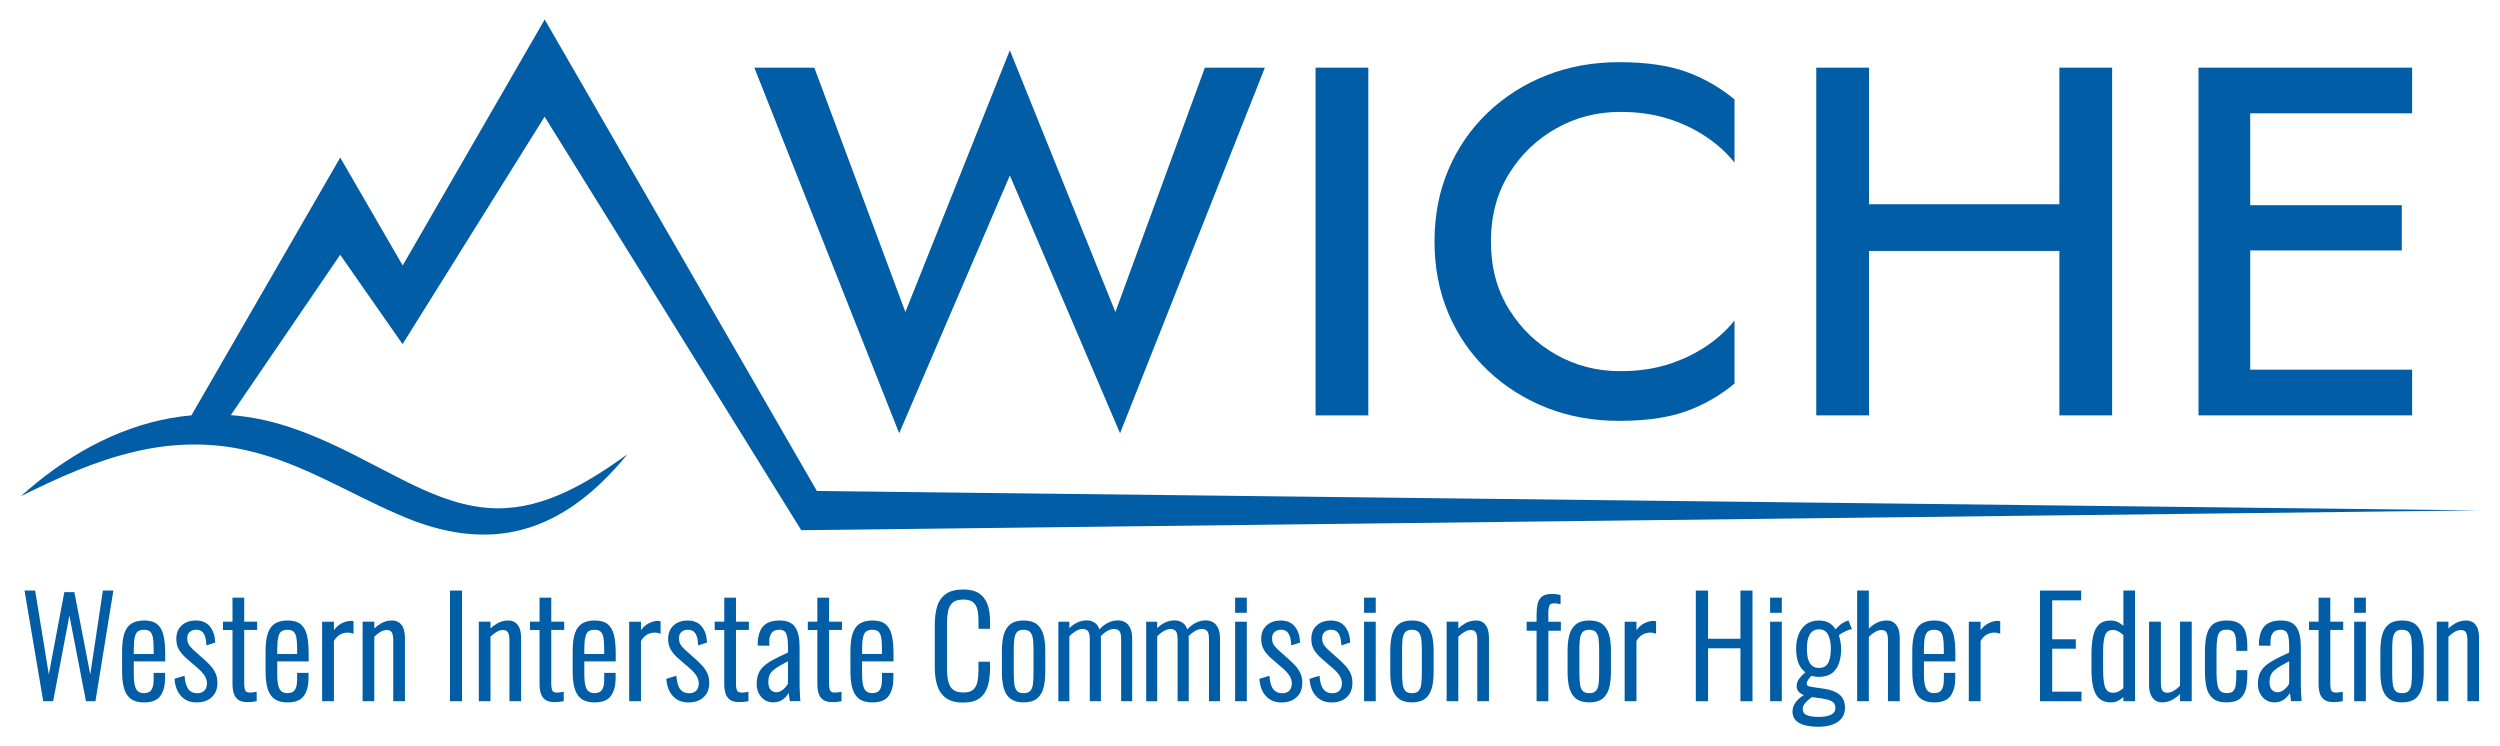
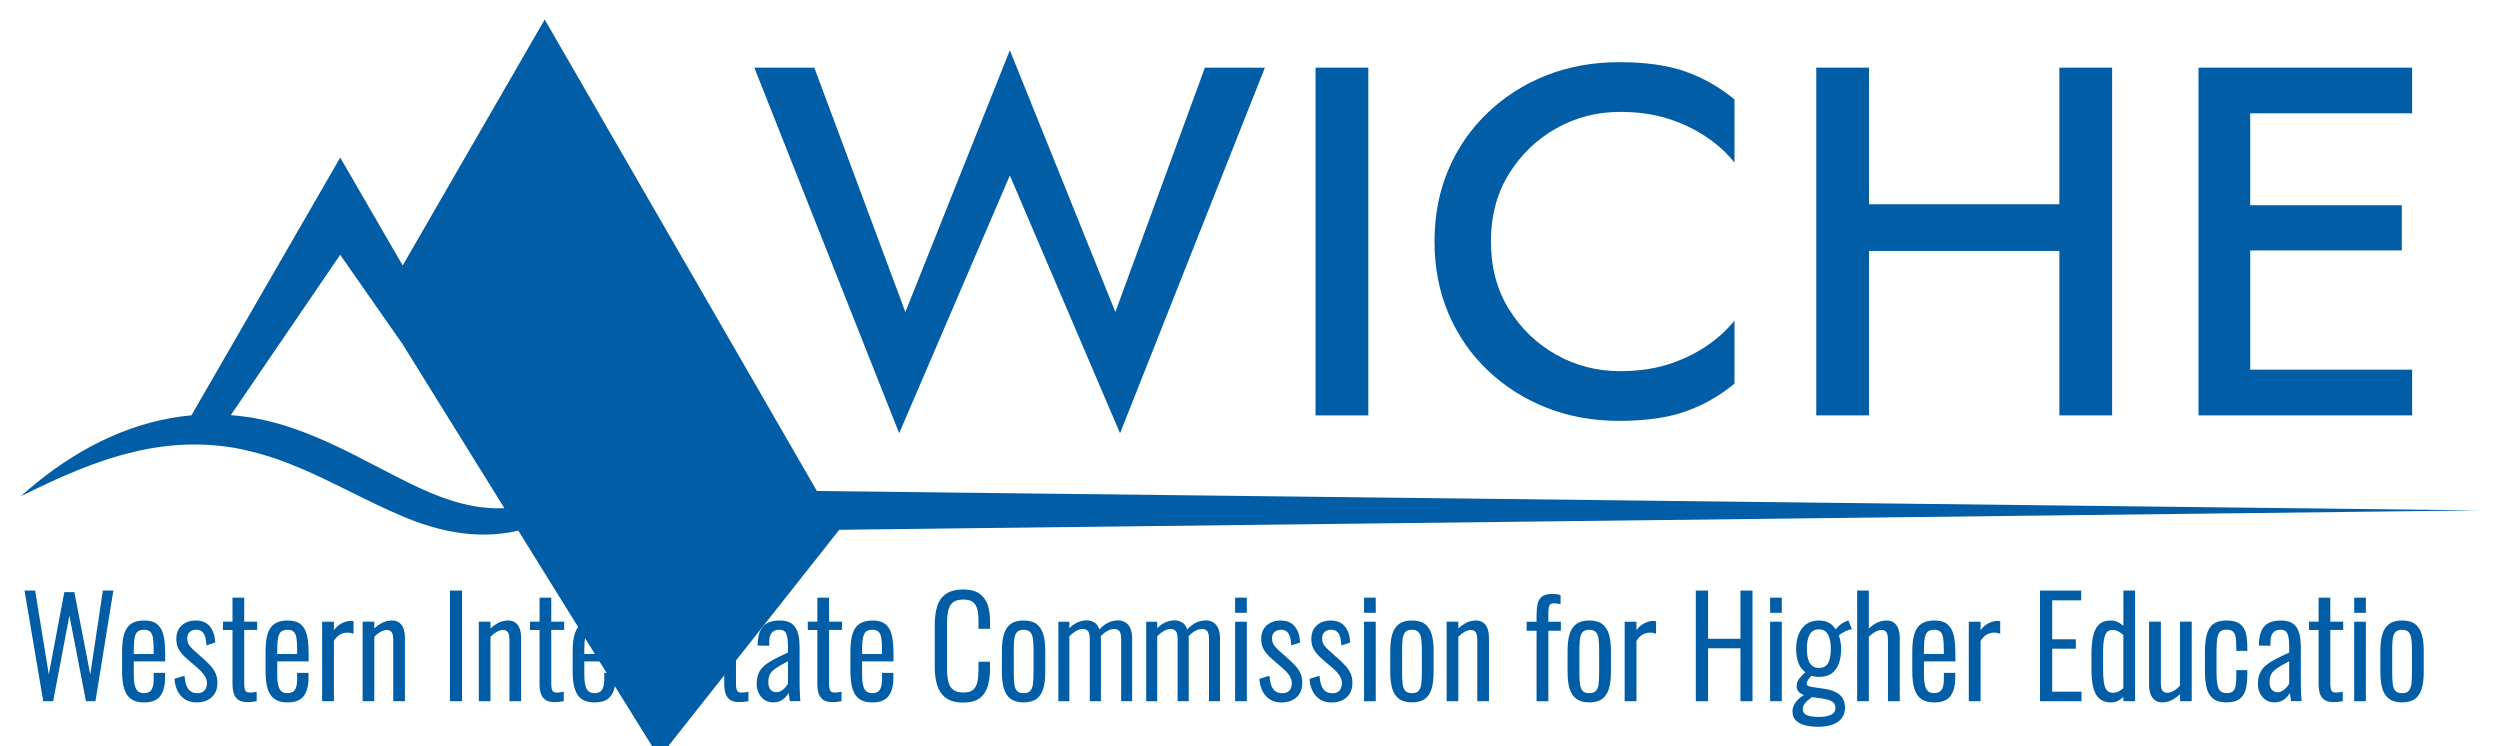
<svg xmlns="http://www.w3.org/2000/svg" version="1.1" x="0px" y="0px" viewBox="0 0 670 200" style="enable-background:new 0 0 670 200;" xml:space="preserve">
  <style type="text/css">
	.st0{display:none;}
	.st1{display:inline;opacity:0.1;fill:#ED2224;}
	.st2{display:inline;opacity:0.1;fill:#6ABD45;}
	.st3{display:inline;fill:#6ABD45;}
	.st4{fill:#005DA6;}
</style>
  <g id="Layer_2" class="st0">
    <rect x="-5298.81" y="2470.98" class="st1" width="1400" height="1050.2" />
    <rect x="-3768.23" y="2470.98" class="st2" width="1400" height="1050.2" />
    <polygon class="st3" points="-3002.22,453.98 -3075.1,580.2 -2929.35,580.2  " />
  </g>
  <g id="Layer_1">
    <rect x="566.78" y="-398.6" class="st4" width="1.53" height="1.53" />
    <g>
-       <path class="st4" d="M224.92,141.98l439.48-5.2l-445.48-5.2l-0.07-0.13L145.98,5.23l-38.06,65.92L91.18,42.23L51.3,111.31    c-14.84,1.33-28.88,7.86-41.47,18.05c-1.44,1.17-2.84,2.39-4.23,3.62c9.9-4.9,19.67-9.37,30.31-11.88    c10.08-2.45,20.73-2.72,30.83-0.25c14.06,3.28,26.36,11.09,39.56,16.83c25.26,11.36,44.64,5.11,61.81-15.89    c-10.33,7.38-21.91,14.56-34.93,14.44c-8.21-0.09-15.85-3.04-23.2-6.61c-9.94-4.88-19.6-10.62-30.16-14.37    c-6.06-2.24-12.06-3.54-17.96-4l29.31-42.97l16.72,23.95l38.07-60.95l62.17,100.17h0l6.61,10.64L224.92,141.98L224.92,141.98z" />
+       <path class="st4" d="M224.92,141.98l439.48-5.2l-445.48-5.2l-0.07-0.13L145.98,5.23l-38.06,65.92L91.18,42.23L51.3,111.31    c-14.84,1.33-28.88,7.86-41.47,18.05c-1.44,1.17-2.84,2.39-4.23,3.62c9.9-4.9,19.67-9.37,30.31-11.88    c10.08-2.45,20.73-2.72,30.83-0.25c14.06,3.28,26.36,11.09,39.56,16.83c25.26,11.36,44.64,5.11,61.81-15.89    c-10.33,7.38-21.91,14.56-34.93,14.44c-8.21-0.09-15.85-3.04-23.2-6.61c-9.94-4.88-19.6-10.62-30.16-14.37    c-6.06-2.24-12.06-3.54-17.96-4l29.31-42.97l16.72,23.95l62.17,100.17h0l6.61,10.64L224.92,141.98L224.92,141.98z" />
      <polygon class="st4" points="24.19,180.76 19.93,158.7 17.24,158.7 13.08,180.76 9.42,158.27 6.57,158.27 11.59,187.93     14.24,187.93 18.6,164.96 23.04,187.93 25.58,187.93 30.38,158.27 27.57,158.27   " />
      <path class="st4" d="M42.12,167.28c-0.81-0.66-1.99-0.99-3.5-0.99c-1.31,0-2.42,0.26-3.29,0.77c-0.89,0.52-1.56,1.4-1.98,2.62    c-0.42,1.18-0.63,2.84-0.63,4.92v5.26c0,2.01,0.2,3.65,0.61,4.87c0.41,1.25,1.07,2.16,1.94,2.71c0.87,0.54,1.98,0.81,3.32,0.81    c2.12,0,3.61-0.61,4.44-1.82c0.81-1.18,1.21-2.76,1.21-4.7v-1.4h-3.06v1.69c0,1.04-0.12,1.85-0.36,2.4    c-0.23,0.53-0.53,0.88-0.9,1.06c-0.4,0.19-0.84,0.28-1.33,0.28c-0.64,0-1.16-0.15-1.56-0.45c-0.4-0.3-0.69-0.82-0.88-1.54    c-0.2-0.75-0.3-1.8-0.3-3.12v-3.39h8.42v-2.12c0-1.98-0.15-3.63-0.46-4.9C43.5,168.94,42.93,167.94,42.12,167.28z M36.98,169.2    c0.4-0.28,0.94-0.42,1.6-0.42c0.79,0,1.36,0.19,1.71,0.55c0.36,0.38,0.6,0.94,0.71,1.67c0.12,0.77,0.18,1.71,0.18,2.79v1.48h-5.33    v-1.15c0-1.46,0.09-2.6,0.28-3.38C36.3,169.98,36.59,169.47,36.98,169.2z" />
      <path class="st4" d="M56.41,178.4c-0.54-0.58-1.1-1.13-1.67-1.64l-2.95-2.63c-0.62-0.58-1.05-1.1-1.28-1.55    c-0.22-0.44-0.33-0.96-0.33-1.54c0-0.72,0.21-1.27,0.66-1.67c0.44-0.4,1.03-0.6,1.76-0.6c0.54,0,1.01,0.13,1.39,0.39    c0.38,0.26,0.68,0.67,0.9,1.24c0.23,0.58,0.37,1.34,0.42,2.24l0.02,0.33l2.36-0.77L57.66,172c-0.07-1.65-0.54-3.03-1.39-4.09    c-0.86-1.08-2.14-1.62-3.8-1.62c-1.02,0-1.93,0.2-2.7,0.58c-0.78,0.39-1.4,0.96-1.85,1.68c-0.44,0.72-0.67,1.62-0.67,2.67    c0,1.15,0.25,2.15,0.76,2.97c0.49,0.81,1.22,1.63,2.17,2.44l2.84,2.45c0.84,0.72,1.46,1.42,1.86,2.08    c0.38,0.64,0.58,1.28,0.58,1.91c0,0.87-0.23,1.54-0.67,2.01c-0.44,0.46-1.09,0.7-1.92,0.7c-1.01,0-1.77-0.33-2.33-1.01    c-0.56-0.69-0.92-1.82-1.06-3.37l-0.03-0.31l-2.68,0.83l0.02,0.2c0.15,1.85,0.74,3.35,1.76,4.45c1.03,1.12,2.42,1.68,4.14,1.68    c1.11,0,2.1-0.21,2.92-0.62c0.83-0.42,1.49-1.02,1.96-1.79c0.47-0.77,0.7-1.73,0.7-2.85c0-0.99-0.18-1.87-0.53-2.61    C57.4,179.66,56.95,178.99,56.41,178.4z" />
      <path class="st4" d="M65.44,160.17h-3.13v6.44h-2.56v2.23h2.56v14.51c0,0.91,0.11,1.73,0.32,2.43c0.22,0.73,0.62,1.32,1.21,1.75    c0.58,0.43,1.41,0.64,2.47,0.64c0.37,0,0.75-0.02,1.14-0.05c0.4-0.04,0.78-0.09,1.14-0.17l0.2-0.04v-2.53l-0.3,0.06    c-0.23,0.05-0.49,0.09-0.75,0.12c-0.27,0.03-0.51,0.05-0.71,0.05c-0.67,0-1.09-0.17-1.27-0.5c-0.21-0.38-0.31-1.06-0.31-2.02    v-14.26h3.46v-2.23h-3.46V160.17z" />
      <path class="st4" d="M80.57,167.28c-0.81-0.66-1.99-0.99-3.5-0.99c-1.31,0-2.42,0.26-3.29,0.77c-0.89,0.52-1.56,1.4-1.98,2.62    c-0.42,1.18-0.63,2.84-0.63,4.92v5.26c0,2.01,0.2,3.65,0.61,4.87c0.41,1.25,1.07,2.16,1.94,2.71c0.87,0.54,1.98,0.81,3.32,0.81    c2.12,0,3.61-0.61,4.44-1.82c0.81-1.18,1.21-2.76,1.21-4.7v-1.4h-3.06v1.69c0,1.04-0.12,1.85-0.36,2.4    c-0.23,0.53-0.53,0.88-0.9,1.06c-0.4,0.19-0.84,0.28-1.33,0.28c-0.64,0-1.16-0.15-1.56-0.45c-0.4-0.3-0.69-0.82-0.88-1.54    c-0.2-0.75-0.3-1.8-0.3-3.12v-3.39h8.42v-2.12c0-1.98-0.15-3.63-0.46-4.9C81.95,168.94,81.38,167.94,80.57,167.28z M75.43,169.2    c0.4-0.28,0.94-0.42,1.6-0.42c0.79,0,1.36,0.19,1.71,0.55c0.36,0.38,0.6,0.94,0.71,1.67c0.12,0.77,0.18,1.71,0.18,2.79v1.48h-5.33    v-1.15c0-1.46,0.09-2.6,0.28-3.38C74.75,169.98,75.04,169.47,75.43,169.2z" />
      <path class="st4" d="M94.24,166.4h-0.22c-0.83,0-1.71,0.25-2.6,0.73c-0.71,0.38-1.35,0.97-1.93,1.76v-2.27h-3.16v21.31h3.16    v-16.16c0.47-0.77,1.02-1.34,1.62-1.69c0.62-0.36,1.32-0.54,2.09-0.54c0.2,0,0.42,0.02,0.65,0.05c0.22,0.03,0.4,0.08,0.55,0.14    l0.35,0.15v-3.38l-0.19-0.05C94.43,166.41,94.33,166.4,94.24,166.4z" />
      <path class="st4" d="M106.98,166.86c-0.52-0.38-1.16-0.57-1.91-0.57c-1.02,0-1.99,0.25-2.86,0.73c-0.68,0.38-1.32,0.85-1.9,1.39    v-1.8h-3.13v21.31h3.13v-17.28c0.51-0.53,1.07-0.96,1.64-1.29c0.58-0.34,1.16-0.51,1.71-0.51c0.59,0,1.01,0.18,1.29,0.56    c0.29,0.4,0.44,1.12,0.44,2.14v16.38h3.13v-16.95c0-0.96-0.13-1.79-0.37-2.48C107.9,167.79,107.5,167.24,106.98,166.86z" />
      <rect x="120.59" y="158.27" class="st4" width="3.24" height="29.66" />
      <path class="st4" d="M138.12,166.86c-0.52-0.38-1.16-0.57-1.91-0.57c-1.02,0-1.99,0.25-2.86,0.73c-0.68,0.38-1.32,0.85-1.9,1.39    v-1.8h-3.13v21.31h3.13v-17.28c0.51-0.53,1.07-0.96,1.64-1.29c0.58-0.34,1.16-0.51,1.71-0.51c0.59,0,1.01,0.18,1.29,0.56    c0.29,0.4,0.44,1.12,0.44,2.14v16.38h3.13v-16.95c0-0.96-0.13-1.79-0.37-2.48C139.04,167.79,138.64,167.24,138.12,166.86z" />
      <path class="st4" d="M147.73,160.17h-3.13v6.44h-2.56v2.23h2.56v14.51c0,0.91,0.11,1.73,0.32,2.43c0.22,0.73,0.62,1.32,1.21,1.75    c0.58,0.43,1.41,0.64,2.47,0.64c0.37,0,0.75-0.02,1.14-0.05c0.4-0.04,0.78-0.09,1.14-0.17l0.2-0.04v-2.53l-0.3,0.06    c-0.23,0.05-0.49,0.09-0.75,0.12c-0.27,0.03-0.51,0.05-0.71,0.05c-0.67,0-1.09-0.17-1.27-0.5c-0.21-0.38-0.31-1.06-0.31-2.02    v-14.26h3.46v-2.23h-3.46V160.17z" />
      <path class="st4" d="M162.87,167.28c-0.81-0.66-1.99-0.99-3.5-0.99c-1.31,0-2.42,0.26-3.29,0.77c-0.89,0.52-1.56,1.4-1.98,2.62    c-0.42,1.18-0.63,2.84-0.63,4.92v5.26c0,2.01,0.2,3.65,0.61,4.87c0.41,1.25,1.07,2.16,1.94,2.71c0.87,0.54,1.98,0.81,3.32,0.81    c2.12,0,3.61-0.61,4.44-1.82c0.81-1.18,1.21-2.76,1.21-4.7v-1.4h-3.06v1.69c0,1.04-0.12,1.85-0.36,2.4    c-0.23,0.53-0.53,0.88-0.9,1.06c-0.4,0.19-0.84,0.28-1.33,0.28c-0.64,0-1.16-0.15-1.56-0.45c-0.4-0.3-0.69-0.82-0.88-1.54    c-0.2-0.75-0.3-1.8-0.3-3.12v-3.39h8.42v-2.12c0-1.98-0.15-3.63-0.46-4.9C164.24,168.94,163.67,167.94,162.87,167.28z     M157.72,169.2c0.4-0.28,0.94-0.42,1.6-0.42c0.79,0,1.36,0.19,1.71,0.55c0.36,0.38,0.6,0.94,0.71,1.67    c0.12,0.77,0.18,1.71,0.18,2.79v1.48h-5.33v-1.15c0-1.46,0.09-2.6,0.28-3.38C157.04,169.98,157.33,169.47,157.72,169.2z" />
      <path class="st4" d="M176.53,166.4h-0.22c-0.83,0-1.71,0.25-2.6,0.73c-0.71,0.38-1.35,0.97-1.93,1.76v-2.27h-3.16v21.31h3.16    v-16.16c0.47-0.77,1.02-1.34,1.62-1.69c0.62-0.36,1.32-0.54,2.09-0.54c0.2,0,0.42,0.02,0.65,0.05c0.22,0.03,0.4,0.08,0.55,0.14    l0.35,0.15v-3.38l-0.19-0.05C176.72,166.41,176.62,166.4,176.53,166.4z" />
      <path class="st4" d="M188.2,178.4c-0.54-0.58-1.1-1.13-1.67-1.64l-2.95-2.63c-0.62-0.58-1.05-1.1-1.28-1.55    c-0.22-0.44-0.33-0.96-0.33-1.54c0-0.72,0.21-1.27,0.66-1.67c0.44-0.4,1.03-0.6,1.76-0.6c0.54,0,1.01,0.13,1.39,0.39    c0.38,0.26,0.68,0.67,0.9,1.24c0.23,0.58,0.37,1.34,0.42,2.24l0.02,0.33l2.36-0.77l-0.01-0.19c-0.07-1.65-0.54-3.03-1.39-4.09    c-0.86-1.08-2.14-1.62-3.8-1.62c-1.02,0-1.93,0.2-2.7,0.58c-0.78,0.39-1.4,0.96-1.85,1.68c-0.44,0.72-0.67,1.62-0.67,2.67    c0,1.15,0.25,2.15,0.76,2.97c0.49,0.81,1.22,1.63,2.17,2.44l2.84,2.45c0.84,0.72,1.46,1.42,1.86,2.08    c0.38,0.64,0.58,1.28,0.58,1.91c0,0.87-0.23,1.54-0.67,2.01c-0.44,0.46-1.09,0.7-1.92,0.7c-1.01,0-1.77-0.33-2.33-1.01    c-0.56-0.69-0.92-1.82-1.06-3.37l-0.03-0.31l-2.68,0.83l0.02,0.2c0.15,1.85,0.74,3.35,1.76,4.45c1.03,1.12,2.42,1.68,4.14,1.68    c1.11,0,2.1-0.21,2.92-0.62c0.83-0.42,1.49-1.02,1.96-1.79c0.47-0.77,0.7-1.73,0.7-2.85c0-0.99-0.18-1.87-0.53-2.61    C189.19,179.66,188.74,178.99,188.2,178.4z" />
      <path class="st4" d="M197.23,160.17h-3.13v6.44h-2.56v2.23h2.56v14.51c0,0.91,0.11,1.73,0.32,2.43c0.22,0.73,0.62,1.32,1.21,1.75    c0.58,0.43,1.41,0.64,2.47,0.64c0.37,0,0.75-0.02,1.14-0.05c0.4-0.04,0.78-0.09,1.14-0.17l0.2-0.04v-2.53l-0.3,0.06    c-0.23,0.05-0.49,0.09-0.75,0.12c-0.27,0.03-0.51,0.05-0.71,0.05c-0.67,0-1.09-0.17-1.27-0.5c-0.21-0.38-0.31-1.06-0.31-2.02    v-14.26h3.46v-2.23h-3.46V160.17z" />
      <path class="st4" d="M214.4,186.51c-0.02-0.5-0.05-1.04-0.07-1.6c-0.02-0.56-0.04-1.02-0.04-1.38v-10.12    c0-2.39-0.4-4.19-1.18-5.34c-0.8-1.18-2.2-1.78-4.15-1.78c-2.06,0-3.57,0.54-4.49,1.62c-0.91,1.06-1.39,2.69-1.41,4.86l0,0.25    l3.1,0.04v-0.97c0-0.87,0.12-1.55,0.37-2.03c0.24-0.46,0.55-0.8,0.93-0.99c0.4-0.2,0.86-0.3,1.37-0.3c0.61,0,1.08,0.14,1.41,0.41    c0.33,0.27,0.56,0.75,0.71,1.43c0.15,0.71,0.23,1.71,0.23,2.95v1.32c-1.48,0.67-2.74,1.29-3.77,1.83    c-1.08,0.57-1.97,1.16-2.64,1.76c-0.69,0.61-1.19,1.31-1.51,2.09c-0.31,0.77-0.47,1.71-0.47,2.79c0,0.88,0.18,1.69,0.55,2.43    c0.37,0.74,0.88,1.35,1.54,1.79c0.67,0.45,1.45,0.67,2.34,0.67c1.16,0,2.14-0.35,2.92-1.04c0.51-0.45,0.92-0.95,1.22-1.49    c0.02,0.15,0.05,0.3,0.08,0.47c0.09,0.56,0.17,1.07,0.21,1.51l0.02,0.22h2.84l-0.03-0.27    C214.45,187.39,214.42,187.01,214.4,186.51z M208.03,185.52c-0.56,0-1.05-0.21-1.48-0.63c-0.43-0.42-0.64-1.15-0.64-2.18    c0-0.66,0.1-1.24,0.3-1.72c0.2-0.48,0.52-0.92,0.95-1.3c0.44-0.4,1.03-0.81,1.74-1.23c0.63-0.37,1.39-0.79,2.27-1.25v6.01    c-0.18,0.35-0.42,0.69-0.73,1.03c-0.32,0.36-0.69,0.66-1.1,0.91C208.95,185.4,208.51,185.52,208.03,185.52z" />
      <path class="st4" d="M222.18,160.17h-3.13v6.44h-2.56v2.23h2.56v14.51c0,0.91,0.11,1.73,0.32,2.43c0.22,0.73,0.62,1.32,1.21,1.75    c0.58,0.43,1.41,0.64,2.47,0.64c0.37,0,0.75-0.02,1.14-0.05c0.4-0.04,0.78-0.09,1.14-0.17l0.2-0.04v-2.53l-0.3,0.06    c-0.23,0.05-0.49,0.09-0.75,0.12c-0.27,0.03-0.51,0.05-0.71,0.05c-0.67,0-1.09-0.17-1.27-0.5c-0.21-0.38-0.31-1.06-0.31-2.02    v-14.26h3.46v-2.23h-3.46V160.17z" />
      <path class="st4" d="M237.31,167.28c-0.81-0.66-1.99-0.99-3.5-0.99c-1.31,0-2.42,0.26-3.29,0.77c-0.89,0.52-1.56,1.4-1.98,2.62    c-0.42,1.18-0.63,2.84-0.63,4.92v5.26c0,2.01,0.2,3.65,0.61,4.87c0.41,1.25,1.07,2.16,1.94,2.71c0.87,0.54,1.98,0.81,3.32,0.81    c2.12,0,3.61-0.61,4.44-1.82c0.81-1.18,1.21-2.76,1.21-4.7v-1.4h-3.06v1.69c0,1.04-0.12,1.85-0.36,2.4    c-0.23,0.53-0.53,0.88-0.9,1.06c-0.4,0.19-0.84,0.28-1.33,0.28c-0.64,0-1.16-0.15-1.56-0.45c-0.4-0.3-0.69-0.82-0.88-1.54    c-0.2-0.75-0.3-1.8-0.3-3.12v-3.39h8.42v-2.12c0-1.98-0.15-3.63-0.46-4.9C238.69,168.94,238.12,167.94,237.31,167.28z     M232.17,169.2c0.4-0.28,0.94-0.42,1.6-0.42c0.79,0,1.36,0.19,1.71,0.55c0.36,0.38,0.6,0.94,0.71,1.67    c0.12,0.77,0.18,1.71,0.18,2.79v1.48h-5.33v-1.15c0-1.46,0.09-2.6,0.28-3.38C231.49,169.98,231.78,169.47,232.17,169.2z" />
      <path class="st4" d="M262.4,159.03c-1.04-0.7-2.47-1.05-4.26-1.05c-1.96,0-3.53,0.4-4.64,1.2c-1.12,0.8-1.91,1.92-2.34,3.33    c-0.42,1.39-0.64,3.01-0.64,4.83v11.59c0,1.7,0.21,3.27,0.62,4.66c0.42,1.42,1.2,2.58,2.3,3.42c1.11,0.85,2.69,1.28,4.71,1.28    c1.87,0,3.34-0.39,4.38-1.17c1.04-0.77,1.77-1.85,2.18-3.21c0.4-1.33,0.61-2.87,0.61-4.59v-1.98h-3.09v2.16    c0,1.25-0.1,2.35-0.3,3.28c-0.19,0.89-0.58,1.59-1.14,2.08c-0.56,0.49-1.43,0.73-2.59,0.73c-1.14,0-2.04-0.23-2.66-0.67    c-0.62-0.45-1.07-1.13-1.33-2.03c-0.27-0.93-0.4-2.12-0.4-3.53v-12.42c0-1.27,0.11-2.4,0.33-3.36c0.22-0.92,0.63-1.65,1.25-2.15    c0.61-0.5,1.56-0.75,2.81-0.75c1.14,0,2,0.24,2.58,0.7c0.58,0.47,0.96,1.13,1.16,1.98c0.2,0.89,0.3,1.97,0.3,3.22v1.94h3.09v-2.01    c0-1.72-0.22-3.23-0.66-4.49C264.19,160.73,263.44,159.73,262.4,159.03z" />
      <path class="st4" d="M277.84,167.26c-0.83-0.64-2.02-0.97-3.54-0.97c-1.47,0-2.64,0.33-3.48,0.97s-1.45,1.58-1.8,2.79    c-0.34,1.18-0.51,2.64-0.51,4.33v5.76c0,1.7,0.17,3.15,0.51,4.34c0.35,1.21,0.96,2.15,1.8,2.79c0.85,0.64,2.02,0.97,3.48,0.97    c1.51,0,2.7-0.33,3.54-0.97c0.83-0.64,1.43-1.58,1.78-2.79c0.34-1.18,0.51-2.64,0.51-4.34v-5.76c0-1.7-0.17-3.15-0.51-4.33    C279.27,168.85,278.67,167.91,277.84,167.26z M271.68,174.25c0-1.11,0.05-2.1,0.14-2.94c0.09-0.8,0.33-1.43,0.7-1.88    c0.36-0.43,0.96-0.65,1.79-0.65c0.83,0,1.44,0.22,1.81,0.65c0.38,0.45,0.63,1.08,0.72,1.88c0.09,0.84,0.14,1.83,0.14,2.94v6.05    c0,1.08-0.05,2.07-0.14,2.94c-0.09,0.82-0.33,1.46-0.71,1.9c-0.37,0.42-0.98,0.63-1.81,0.63c-0.83,0-1.43-0.21-1.79-0.63    c-0.37-0.44-0.61-1.08-0.7-1.9c-0.09-0.86-0.14-1.85-0.14-2.94V174.25z" />
      <path class="st4" d="M301.48,166.72c-0.57-0.31-1.19-0.46-1.83-0.46c-1,0-1.96,0.24-2.85,0.71c-0.77,0.41-1.49,0.99-2.15,1.72    c-0.29-0.85-0.72-1.46-1.29-1.82c-0.65-0.41-1.37-0.61-2.13-0.61c-0.92,0-1.83,0.22-2.7,0.66c-0.69,0.35-1.34,0.83-1.94,1.44    v-1.73h-2.95v21.31h2.95v-17.4c0.56-0.59,1.16-1.07,1.78-1.43c1.19-0.68,2.43-0.77,3.17-0.02c0.24,0.24,0.52,0.82,0.52,2.25v16.59    h2.98v-16.67c0-0.15-0.01-0.3-0.02-0.44c-0.01-0.09-0.02-0.19-0.04-0.28c0.56-0.61,1.15-1.09,1.76-1.44    c1.17-0.67,2.45-0.78,3.21-0.02c0.24,0.24,0.52,0.82,0.52,2.25v16.59h2.95v-16.67c0-1.23-0.18-2.23-0.53-2.95    C302.54,167.57,302.06,167.03,301.48,166.72z" />
      <path class="st4" d="M325.02,166.72c-0.57-0.31-1.19-0.46-1.83-0.46c-1,0-1.96,0.24-2.85,0.71c-0.77,0.41-1.49,0.99-2.15,1.72    c-0.29-0.85-0.72-1.46-1.29-1.82c-0.65-0.41-1.37-0.61-2.13-0.61c-0.92,0-1.83,0.22-2.7,0.66c-0.69,0.35-1.34,0.83-1.94,1.44    v-1.73h-2.95v21.31h2.95v-17.4c0.56-0.59,1.16-1.07,1.78-1.43c1.19-0.68,2.43-0.77,3.17-0.02c0.24,0.24,0.52,0.82,0.52,2.25v16.59    h2.98v-16.67c0-0.15-0.01-0.3-0.02-0.44c-0.01-0.09-0.02-0.19-0.04-0.28c0.56-0.61,1.15-1.09,1.76-1.44    c1.17-0.67,2.45-0.78,3.21-0.02c0.24,0.24,0.52,0.82,0.52,2.25v16.59h2.95v-16.67c0-1.23-0.18-2.23-0.53-2.95    C326.08,167.57,325.61,167.03,325.02,166.72z" />
      <rect x="331.01" y="160.17" class="st4" width="3.13" height="4.06" />
      <rect x="331.01" y="166.62" class="st4" width="3.13" height="21.31" />
      <path class="st4" d="M347.14,178.4c-0.54-0.58-1.1-1.13-1.67-1.64l-2.95-2.63c-0.62-0.58-1.05-1.1-1.28-1.55    c-0.22-0.44-0.33-0.96-0.33-1.54c0-0.72,0.21-1.27,0.66-1.67c0.44-0.4,1.03-0.6,1.76-0.6c0.54,0,1.01,0.13,1.39,0.39    c0.38,0.26,0.68,0.67,0.9,1.24c0.23,0.58,0.37,1.34,0.42,2.24l0.02,0.33l2.36-0.77l-0.01-0.19c-0.07-1.65-0.54-3.03-1.39-4.09    c-0.86-1.08-2.14-1.62-3.8-1.62c-1.02,0-1.93,0.2-2.7,0.58c-0.78,0.39-1.4,0.96-1.85,1.68c-0.44,0.72-0.67,1.62-0.67,2.67    c0,1.15,0.25,2.15,0.76,2.97c0.49,0.81,1.22,1.63,2.17,2.44l2.84,2.45c0.84,0.72,1.46,1.42,1.86,2.08    c0.38,0.64,0.58,1.28,0.58,1.91c0,0.87-0.23,1.54-0.67,2.01c-0.44,0.46-1.09,0.7-1.92,0.7c-1.01,0-1.77-0.33-2.33-1.01    c-0.56-0.69-0.92-1.82-1.06-3.37l-0.03-0.31l-2.68,0.83l0.02,0.2c0.15,1.85,0.74,3.35,1.76,4.45c1.03,1.12,2.42,1.68,4.14,1.68    c1.11,0,2.1-0.21,2.92-0.62c0.83-0.42,1.49-1.02,1.96-1.79c0.47-0.77,0.7-1.73,0.7-2.85c0-0.99-0.18-1.87-0.53-2.61    C348.13,179.66,347.68,178.99,347.14,178.4z" />
      <path class="st4" d="M360.57,178.4c-0.54-0.58-1.1-1.13-1.67-1.64l-2.95-2.63c-0.62-0.58-1.05-1.1-1.28-1.55    c-0.22-0.44-0.33-0.96-0.33-1.54c0-0.72,0.21-1.27,0.66-1.67c0.44-0.4,1.03-0.6,1.76-0.6c0.54,0,1.01,0.13,1.39,0.39    c0.38,0.26,0.68,0.67,0.9,1.24c0.23,0.58,0.37,1.34,0.42,2.24l0.02,0.33l2.36-0.77l-0.01-0.19c-0.07-1.65-0.54-3.03-1.39-4.09    c-0.86-1.08-2.14-1.62-3.8-1.62c-1.02,0-1.93,0.2-2.7,0.58c-0.78,0.39-1.4,0.96-1.85,1.68c-0.44,0.72-0.67,1.62-0.67,2.67    c0,1.15,0.25,2.15,0.76,2.97c0.49,0.81,1.22,1.63,2.17,2.44l2.84,2.45c0.84,0.72,1.46,1.42,1.86,2.08    c0.38,0.64,0.58,1.28,0.58,1.91c0,0.87-0.23,1.54-0.67,2.01c-0.44,0.46-1.09,0.7-1.92,0.7c-1.01,0-1.77-0.33-2.33-1.01    c-0.56-0.69-0.92-1.82-1.06-3.37l-0.03-0.31l-2.68,0.83l0.02,0.2c0.15,1.85,0.74,3.35,1.76,4.45c1.03,1.12,2.42,1.68,4.14,1.68    c1.11,0,2.1-0.21,2.92-0.62c0.83-0.42,1.49-1.02,1.96-1.79c0.47-0.77,0.7-1.73,0.7-2.85c0-0.99-0.18-1.87-0.53-2.61    C361.56,179.66,361.11,178.99,360.57,178.4z" />
      <rect x="365.57" y="166.62" class="st4" width="3.13" height="21.31" />
      <rect x="365.57" y="160.17" class="st4" width="3.13" height="4.06" />
      <path class="st4" d="M381.92,167.26c-0.83-0.64-2.02-0.97-3.54-0.97c-1.47,0-2.64,0.33-3.48,0.97s-1.45,1.58-1.8,2.79    c-0.34,1.18-0.51,2.64-0.51,4.33v5.76c0,1.7,0.17,3.15,0.51,4.34c0.35,1.21,0.96,2.15,1.8,2.79c0.85,0.64,2.02,0.97,3.48,0.97    c1.51,0,2.7-0.33,3.54-0.97c0.83-0.64,1.43-1.58,1.78-2.79c0.34-1.18,0.51-2.64,0.51-4.34v-5.76c0-1.7-0.17-3.15-0.51-4.33    C383.35,168.85,382.75,167.91,381.92,167.26z M375.75,174.25c0-1.11,0.05-2.1,0.14-2.94c0.09-0.8,0.33-1.43,0.7-1.88    c0.36-0.43,0.96-0.65,1.79-0.65c0.83,0,1.44,0.22,1.81,0.65c0.38,0.45,0.63,1.08,0.72,1.88c0.09,0.84,0.14,1.83,0.14,2.94v6.05    c0,1.08-0.05,2.07-0.14,2.94c-0.09,0.82-0.33,1.46-0.71,1.9c-0.37,0.42-0.98,0.63-1.81,0.63c-0.83,0-1.43-0.21-1.79-0.63    c-0.37-0.44-0.61-1.08-0.7-1.9c-0.09-0.86-0.14-1.85-0.14-2.94V174.25z" />
      <path class="st4" d="M397.5,166.86c-0.52-0.38-1.16-0.57-1.91-0.57c-1.02,0-1.99,0.25-2.86,0.73c-0.68,0.38-1.32,0.85-1.9,1.39    v-1.8h-3.13v21.31h3.13v-17.28c0.51-0.53,1.07-0.96,1.64-1.29c0.58-0.34,1.16-0.51,1.71-0.51c0.59,0,1.01,0.18,1.29,0.56    c0.29,0.4,0.44,1.12,0.44,2.14v16.38h3.13v-16.95c0-0.96-0.13-1.79-0.37-2.48C398.41,167.79,398.02,167.24,397.5,166.86z" />
      <path class="st4" d="M414.95,164.46c0-0.99,0.1-1.73,0.29-2.19c0.16-0.39,0.58-0.58,1.26-0.58c0.2,0,0.44,0.02,0.71,0.05    c0.27,0.04,0.51,0.08,0.72,0.12l0.3,0.07v-2.44l-0.18-0.05c-0.35-0.1-0.71-0.17-1.07-0.21c-0.35-0.04-0.73-0.05-1.12-0.05    c-1.18,0-2.08,0.25-2.66,0.74c-0.58,0.49-0.97,1.17-1.14,2.01c-0.17,0.8-0.26,1.74-0.26,2.79v1.91h-2.66v2.41h2.66v18.9h3.16    v-18.9h3.35v-2.41h-3.35V164.46z" />
      <path class="st4" d="M429.44,167.26c-0.83-0.64-2.02-0.97-3.54-0.97c-1.47,0-2.64,0.33-3.48,0.97s-1.45,1.58-1.8,2.79    c-0.34,1.18-0.51,2.64-0.51,4.33v5.76c0,1.7,0.17,3.15,0.51,4.34c0.35,1.21,0.96,2.15,1.8,2.79c0.85,0.64,2.02,0.97,3.48,0.97    c1.51,0,2.7-0.33,3.54-0.97c0.83-0.64,1.43-1.58,1.78-2.79c0.34-1.18,0.51-2.64,0.51-4.34v-5.76c0-1.7-0.17-3.15-0.51-4.33    C430.87,168.85,430.27,167.91,429.44,167.26z M423.27,174.25c0-1.11,0.05-2.1,0.14-2.94c0.09-0.8,0.33-1.43,0.7-1.88    c0.36-0.43,0.96-0.65,1.79-0.65c0.83,0,1.44,0.22,1.81,0.65c0.38,0.45,0.63,1.08,0.72,1.88c0.09,0.84,0.14,1.83,0.14,2.94v6.05    c0,1.08-0.05,2.07-0.14,2.94c-0.09,0.82-0.33,1.46-0.71,1.9c-0.37,0.42-0.98,0.63-1.81,0.63c-0.83,0-1.43-0.21-1.79-0.63    c-0.37-0.44-0.61-1.08-0.7-1.9c-0.09-0.86-0.14-1.85-0.14-2.94V174.25z" />
      <path class="st4" d="M443.32,166.4h-0.22c-0.83,0-1.71,0.25-2.6,0.73c-0.71,0.38-1.35,0.97-1.93,1.76v-2.27h-3.16v21.31h3.16    v-16.16c0.47-0.77,1.02-1.34,1.62-1.69c0.62-0.36,1.32-0.54,2.09-0.54c0.2,0,0.42,0.02,0.65,0.05c0.22,0.03,0.4,0.08,0.55,0.14    l0.35,0.15v-3.38l-0.19-0.05C443.51,166.41,443.41,166.4,443.32,166.4z" />
      <polygon class="st4" points="466.44,171.19 457.76,171.19 457.76,158.27 454.48,158.27 454.48,187.93 457.76,187.93     457.76,173.74 466.44,173.74 466.44,187.93 469.67,187.93 469.67,158.27 466.44,158.27   " />
      <rect x="474.39" y="166.62" class="st4" width="3.13" height="21.31" />
      <rect x="474.39" y="160.17" class="st4" width="3.13" height="4.06" />
      <path class="st4" d="M494.64,166.56c-0.63,0.25-1.22,0.64-1.77,1.15c-0.39,0.36-0.69,0.68-0.92,0.96    c-0.37-0.6-0.86-1.13-1.47-1.57c-0.74-0.53-1.75-0.8-3.03-0.8c-1.39,0-2.55,0.35-3.45,1.04c-0.88,0.68-1.55,1.61-1.99,2.74    c-0.43,1.12-0.65,2.38-0.65,3.74c0,1.46,0.21,2.75,0.61,3.83c0.38,1,1,1.85,1.87,2.52c-0.67,0.58-1.21,1.14-1.62,1.67    c-0.48,0.62-0.72,1.32-0.72,2.1c0,0.59,0.21,1.11,0.63,1.54c0.31,0.32,0.75,0.58,1.31,0.79c-0.39,0.24-0.78,0.52-1.16,0.84    c-0.55,0.46-1,1-1.35,1.6c-0.36,0.61-0.54,1.29-0.54,2.03c0,0.93,0.3,1.71,0.88,2.32c0.57,0.59,1.39,1.04,2.44,1.31    c1.02,0.27,2.24,0.4,3.63,0.4c1.39,0,2.62-0.18,3.66-0.54c1.06-0.36,1.91-0.93,2.52-1.68c0.62-0.76,0.94-1.72,0.94-2.86    c0-1.51-0.48-2.69-1.44-3.5c-0.93-0.79-2.28-1.32-3.99-1.57l-3.32-0.5c-0.56-0.07-0.97-0.18-1.21-0.34    c-0.21-0.13-0.3-0.31-0.3-0.56c0-0.33,0.14-0.69,0.4-1.06c0.27-0.37,0.54-0.72,0.83-1.04c0.24,0.06,0.52,0.12,0.86,0.18    c0.41,0.07,0.8,0.11,1.18,0.11c1.46,0,2.65-0.34,3.52-1.01c0.86-0.66,1.5-1.58,1.88-2.73c0.38-1.12,0.57-2.4,0.57-3.79    c0-0.51-0.07-1.16-0.2-1.92c-0.12-0.68-0.26-1.24-0.41-1.67c0.17-0.18,0.42-0.37,0.73-0.56c0.38-0.23,0.8-0.45,1.25-0.65    c0.44-0.2,0.84-0.33,1.2-0.4l0.3-0.06l-0.92-2.34L494.64,166.56z M483.54,188.75c0.29-0.42,0.63-0.79,1.02-1.12    c0.37-0.31,0.72-0.58,1.05-0.81l2.57,0.35c1.05,0.16,1.86,0.37,2.4,0.61c0.51,0.23,0.86,0.5,1.04,0.81    c0.18,0.32,0.27,0.7,0.27,1.14c0,0.84-0.38,1.43-1.16,1.81c-0.83,0.4-1.93,0.6-3.27,0.6c-1.49,0-2.61-0.18-3.33-0.53    c-0.67-0.33-0.99-0.83-0.99-1.52C483.14,189.58,483.27,189.15,483.54,188.75z M489.16,178.56c-0.4,0.29-0.96,0.44-1.67,0.44    c-0.69,0-1.25-0.15-1.67-0.46c-0.43-0.31-0.77-0.72-1-1.22c-0.24-0.51-0.4-1.09-0.46-1.7c-0.07-0.64-0.11-1.24-0.11-1.81    c0-0.58,0.04-1.19,0.12-1.8c0.08-0.6,0.24-1.16,0.48-1.67c0.23-0.5,0.57-0.91,1-1.22c0.42-0.3,0.97-0.46,1.64-0.46    c0.66,0,1.2,0.15,1.6,0.44c0.41,0.3,0.72,0.7,0.94,1.2c0.23,0.52,0.39,1.08,0.49,1.68c0.09,0.61,0.14,1.23,0.14,1.83    c0,0.61-0.04,1.24-0.12,1.88c-0.08,0.62-0.23,1.19-0.45,1.7C489.88,177.87,489.57,178.27,489.16,178.56z" />
      <path class="st4" d="M507.57,166.86c-0.51-0.38-1.15-0.57-1.9-0.57c-1.05,0-2.02,0.25-2.89,0.73c-0.69,0.38-1.34,0.86-1.93,1.43    v-10.19h-3.13v29.66h3.13v-17.25c0.51-0.52,1.07-0.96,1.66-1.31c0.59-0.35,1.18-0.52,1.73-0.52c0.59,0,1.01,0.18,1.29,0.56    c0.29,0.4,0.44,1.12,0.44,2.14v16.38h3.16v-16.95c0-0.96-0.13-1.8-0.39-2.48C508.47,167.79,508.07,167.24,507.57,166.86z" />
      <path class="st4" d="M521.89,167.28c-0.81-0.66-1.99-0.99-3.5-0.99c-1.31,0-2.42,0.26-3.29,0.77c-0.89,0.52-1.56,1.4-1.98,2.62    c-0.42,1.18-0.63,2.84-0.63,4.92v5.26c0,2.01,0.2,3.65,0.61,4.87c0.41,1.25,1.07,2.16,1.94,2.71c0.87,0.54,1.98,0.81,3.32,0.81    c2.12,0,3.61-0.61,4.44-1.82c0.81-1.18,1.21-2.76,1.21-4.7v-1.4h-3.06v1.69c0,1.04-0.12,1.85-0.36,2.4    c-0.23,0.53-0.53,0.88-0.9,1.06c-0.4,0.19-0.84,0.28-1.33,0.28c-0.64,0-1.16-0.15-1.56-0.45c-0.4-0.3-0.69-0.82-0.88-1.54    c-0.2-0.75-0.3-1.8-0.3-3.12v-3.39h8.42v-2.12c0-1.98-0.15-3.63-0.46-4.9C523.26,168.94,522.7,167.94,521.89,167.28z     M516.74,169.2c0.4-0.28,0.94-0.42,1.6-0.42c0.79,0,1.36,0.19,1.71,0.55c0.36,0.38,0.6,0.94,0.71,1.67    c0.12,0.77,0.18,1.71,0.18,2.79v1.48h-5.33v-1.15c0-1.46,0.09-2.6,0.28-3.38C516.06,169.98,516.35,169.47,516.74,169.2z" />
      <path class="st4" d="M535.55,166.4h-0.22c-0.83,0-1.71,0.25-2.6,0.73c-0.71,0.38-1.35,0.97-1.93,1.76v-2.27h-3.16v21.31h3.16    v-16.16c0.47-0.77,1.02-1.34,1.62-1.69c0.62-0.36,1.32-0.54,2.09-0.54c0.2,0,0.42,0.02,0.65,0.05c0.22,0.03,0.4,0.08,0.55,0.14    l0.35,0.15v-3.38l-0.19-0.05C535.75,166.41,535.64,166.4,535.55,166.4z" />
      <polygon class="st4" points="549.99,173.85 556.32,173.85 556.32,171.33 549.99,171.33 549.99,160.89 557.76,160.89     557.76,158.27 546.72,158.27 546.72,187.93 557.84,187.93 557.84,185.37 549.99,185.37   " />
      <path class="st4" d="M569.07,167.74c-0.33-0.3-0.72-0.59-1.15-0.85c-0.65-0.39-1.41-0.59-2.27-0.59c-1.38,0-2.47,0.39-3.22,1.17    c-0.74,0.76-1.25,1.84-1.52,3.2c-0.27,1.33-0.4,2.93-0.4,4.76v3.85c0,3.15,0.41,5.45,1.2,6.82c0.82,1.42,2.19,2.14,4.05,2.14    c0.83,0,1.58-0.2,2.2-0.6c0.41-0.26,0.78-0.54,1.11-0.84v1.12h3.13v-29.66h-3.13V167.74z M563.63,174.57    c0-1.91,0.18-3.37,0.54-4.36c0.34-0.92,1.01-1.37,2.05-1.37c0.6,0,1.15,0.15,1.63,0.45c0.47,0.29,0.88,0.59,1.21,0.89v14.25    c-0.37,0.34-0.79,0.62-1.25,0.86c-0.48,0.25-0.99,0.37-1.52,0.37c-0.72,0-1.26-0.21-1.63-0.64c-0.39-0.44-0.66-1.13-0.8-2.03    c-0.15-0.94-0.23-2.11-0.23-3.49V174.57z" />
      <path class="st4" d="M584.26,183.76c-0.52,0.55-1.08,1.01-1.66,1.36c-0.59,0.36-1.19,0.54-1.76,0.54c-0.59,0-1.02-0.18-1.29-0.55    c-0.29-0.38-0.44-1.1-0.44-2.12v-16.38h-3.16v16.95c0,0.96,0.13,1.79,0.39,2.47c0.27,0.69,0.67,1.23,1.18,1.62    c0.52,0.39,1.17,0.59,1.91,0.59c1.02,0,2-0.26,2.89-0.77c0.7-0.4,1.35-0.89,1.93-1.47v1.92h3.13v-21.31h-3.13V183.76z" />
      <path class="st4" d="M600.25,167.17c-0.81-0.58-1.98-0.88-3.49-0.88c-1.54,0-2.74,0.32-3.59,0.95c-0.85,0.63-1.44,1.61-1.77,2.89    c-0.32,1.25-0.48,2.86-0.48,4.79v4.86c0,1.57,0.13,3,0.38,4.24c0.26,1.28,0.81,2.32,1.64,3.07c0.84,0.76,2.12,1.15,3.8,1.15    c1.54,0,2.73-0.33,3.54-0.97c0.81-0.65,1.35-1.54,1.62-2.66c0.25-1.08,0.38-2.34,0.38-3.75v-1.26h-2.95v1.4    c0,1.08-0.06,2-0.18,2.73c-0.11,0.68-0.35,1.2-0.71,1.53c-0.36,0.33-0.92,0.49-1.67,0.49c-1.08,0-1.79-0.37-2.15-1.14    c-0.39-0.81-0.59-2.26-0.59-4.3v-5.83c0-1.44,0.07-2.61,0.21-3.47c0.13-0.81,0.4-1.4,0.78-1.75c0.38-0.34,0.96-0.51,1.71-0.51    c0.64,0,1.16,0.13,1.54,0.37c0.37,0.24,0.63,0.67,0.8,1.28c0.17,0.65,0.26,1.58,0.26,2.78v1.26h2.95v-1.26    c0-1.33-0.14-2.53-0.4-3.56C601.61,168.59,601.06,167.75,600.25,167.17z" />
      <path class="st4" d="M616.73,186.51c-0.02-0.5-0.05-1.04-0.07-1.6c-0.02-0.56-0.04-1.02-0.04-1.38v-10.12    c0-2.39-0.4-4.19-1.18-5.34c-0.8-1.18-2.2-1.78-4.15-1.78c-2.06,0-3.57,0.54-4.49,1.62c-0.91,1.06-1.39,2.69-1.41,4.86l0,0.25    l3.1,0.04v-0.97c0-0.87,0.12-1.55,0.37-2.03c0.24-0.46,0.55-0.8,0.93-0.99c0.4-0.2,0.86-0.3,1.37-0.3c0.61,0,1.08,0.14,1.41,0.41    c0.33,0.27,0.56,0.75,0.71,1.43c0.15,0.71,0.23,1.71,0.23,2.95v1.32c-1.48,0.67-2.74,1.29-3.77,1.83    c-1.08,0.57-1.97,1.16-2.64,1.76c-0.69,0.61-1.19,1.31-1.51,2.09c-0.31,0.77-0.47,1.71-0.47,2.79c0,0.88,0.18,1.69,0.55,2.43    c0.37,0.74,0.88,1.35,1.54,1.79c0.67,0.45,1.45,0.67,2.34,0.67c1.16,0,2.14-0.35,2.92-1.04c0.51-0.45,0.92-0.95,1.22-1.49    c0.02,0.15,0.05,0.3,0.08,0.47c0.09,0.56,0.17,1.07,0.21,1.51l0.02,0.22h2.84l-0.03-0.27    C616.78,187.39,616.75,187.01,616.73,186.51z M610.36,185.52c-0.56,0-1.05-0.21-1.48-0.63c-0.43-0.42-0.64-1.15-0.64-2.18    c0-0.66,0.1-1.24,0.3-1.72c0.2-0.48,0.52-0.92,0.95-1.3c0.44-0.4,1.03-0.81,1.74-1.23c0.63-0.37,1.39-0.79,2.27-1.25v6.01    c-0.18,0.35-0.42,0.69-0.73,1.03c-0.32,0.36-0.69,0.66-1.1,0.91C611.28,185.4,610.84,185.52,610.36,185.52z" />
      <path class="st4" d="M624.51,160.17h-3.13v6.44h-2.56v2.23h2.56v14.51c0,0.91,0.11,1.73,0.32,2.43c0.22,0.73,0.62,1.32,1.21,1.75    c0.58,0.43,1.41,0.64,2.47,0.64c0.37,0,0.75-0.02,1.14-0.05c0.4-0.04,0.78-0.09,1.14-0.17l0.2-0.04v-2.53l-0.3,0.06    c-0.23,0.05-0.49,0.09-0.75,0.12c-0.27,0.03-0.51,0.05-0.71,0.05c-0.67,0-1.09-0.17-1.27-0.5c-0.21-0.38-0.31-1.06-0.31-2.02    v-14.26h3.46v-2.23h-3.46V160.17z" />
      <rect x="630.92" y="160.17" class="st4" width="3.13" height="4.06" />
      <rect x="630.92" y="166.62" class="st4" width="3.13" height="21.31" />
      <path class="st4" d="M647.27,167.26c-0.83-0.64-2.02-0.97-3.54-0.97c-1.47,0-2.64,0.33-3.48,0.97s-1.45,1.58-1.8,2.79    c-0.34,1.18-0.51,2.64-0.51,4.33v5.76c0,1.7,0.17,3.15,0.51,4.34c0.35,1.21,0.96,2.15,1.8,2.79c0.85,0.64,2.02,0.97,3.48,0.97    c1.51,0,2.7-0.33,3.54-0.97c0.83-0.64,1.43-1.58,1.78-2.79c0.34-1.18,0.51-2.64,0.51-4.34v-5.76c0-1.7-0.17-3.15-0.51-4.33    C648.7,168.85,648.1,167.91,647.27,167.26z M641.1,174.25c0-1.11,0.05-2.1,0.14-2.94c0.09-0.8,0.33-1.43,0.7-1.88    c0.36-0.43,0.96-0.65,1.79-0.65c0.83,0,1.44,0.22,1.81,0.65c0.38,0.45,0.63,1.08,0.72,1.88c0.09,0.84,0.14,1.83,0.14,2.94v6.05    c0,1.08-0.05,2.07-0.14,2.94c-0.09,0.82-0.33,1.46-0.71,1.9c-0.37,0.42-0.98,0.63-1.81,0.63c-0.83,0-1.43-0.21-1.79-0.63    c-0.37-0.44-0.61-1.08-0.7-1.9c-0.09-0.86-0.14-1.85-0.14-2.94V174.25z" />
-       <path class="st4" d="M662.85,166.86c-0.52-0.38-1.16-0.57-1.91-0.57c-1.02,0-1.99,0.25-2.86,0.73c-0.68,0.38-1.32,0.85-1.9,1.39    v-1.8h-3.13v21.31h3.13v-17.28c0.51-0.53,1.07-0.96,1.64-1.29c0.58-0.34,1.16-0.51,1.71-0.51c0.59,0,1.01,0.18,1.29,0.56    c0.29,0.4,0.44,1.12,0.44,2.14v16.38h3.13v-16.95c0-0.96-0.13-1.79-0.37-2.48C663.76,167.79,663.37,167.24,662.85,166.86z" />
      <polygon class="st4" points="270.64,47.02 300.17,116.11 338.99,18.13 322.91,18.13 298.92,83.63 270.64,13.47 242.64,83.63     218.24,18.13 202.16,18.13 240.98,116.11   " />
      <rect x="352.57" y="18.13" class="st4" width="14.14" height="93.2" />
      <path class="st4" d="M398.73,99.27c4.53,4.31,9.77,7.63,15.73,9.99s12.45,3.53,19.48,3.53c7.12,0,13.05-0.84,17.81-2.53    c4.76-1.68,9.12-4.17,13.1-7.46V85.89c-2.13,2.66-4.74,5.02-7.83,7.06c-3.1,2.04-6.52,3.64-10.26,4.79    c-3.74,1.15-7.92,1.73-12.54,1.73c-6.19,0-11.9-1.46-17.12-4.39c-5.22-2.93-9.45-6.99-12.68-12.18    c-3.24-5.19-4.85-11.25-4.85-18.17s1.62-12.98,4.85-18.17c3.23-5.19,7.46-9.25,12.68-12.18c5.22-2.93,10.93-4.39,17.12-4.39    c4.62,0,8.8,0.58,12.54,1.73c3.74,1.15,7.16,2.75,10.26,4.79c3.09,2.04,5.71,4.39,7.83,7.06V26.65c-3.97-3.28-8.34-5.77-13.1-7.46    c-4.76-1.68-10.7-2.53-17.81-2.53c-7.02,0-13.52,1.18-19.48,3.53c-5.96,2.35-11.21,5.68-15.73,9.99    c-4.53,4.31-8.04,9.39-10.54,15.24c-2.5,5.86-3.74,12.29-3.74,19.3c0,7.01,1.25,13.45,3.74,19.3S394.2,94.97,398.73,99.27z" />
      <polygon class="st4" points="500.9,67.25 551.91,67.25 551.91,111.32 566.05,111.32 566.05,18.13 551.91,18.13 551.91,54.74     500.9,54.74 500.9,18.13 486.76,18.13 486.76,111.32 500.9,111.32   " />
      <polygon class="st4" points="603.06,111.32 646.45,111.32 646.45,99.07 603.06,99.07 603.06,67.12 643.68,67.12 643.68,55     603.06,55 603.06,30.37 646.45,30.37 646.45,18.13 603.06,18.13 597.52,18.13 589.2,18.13 589.2,111.32 597.52,111.32   " />
    </g>
  </g>
</svg>